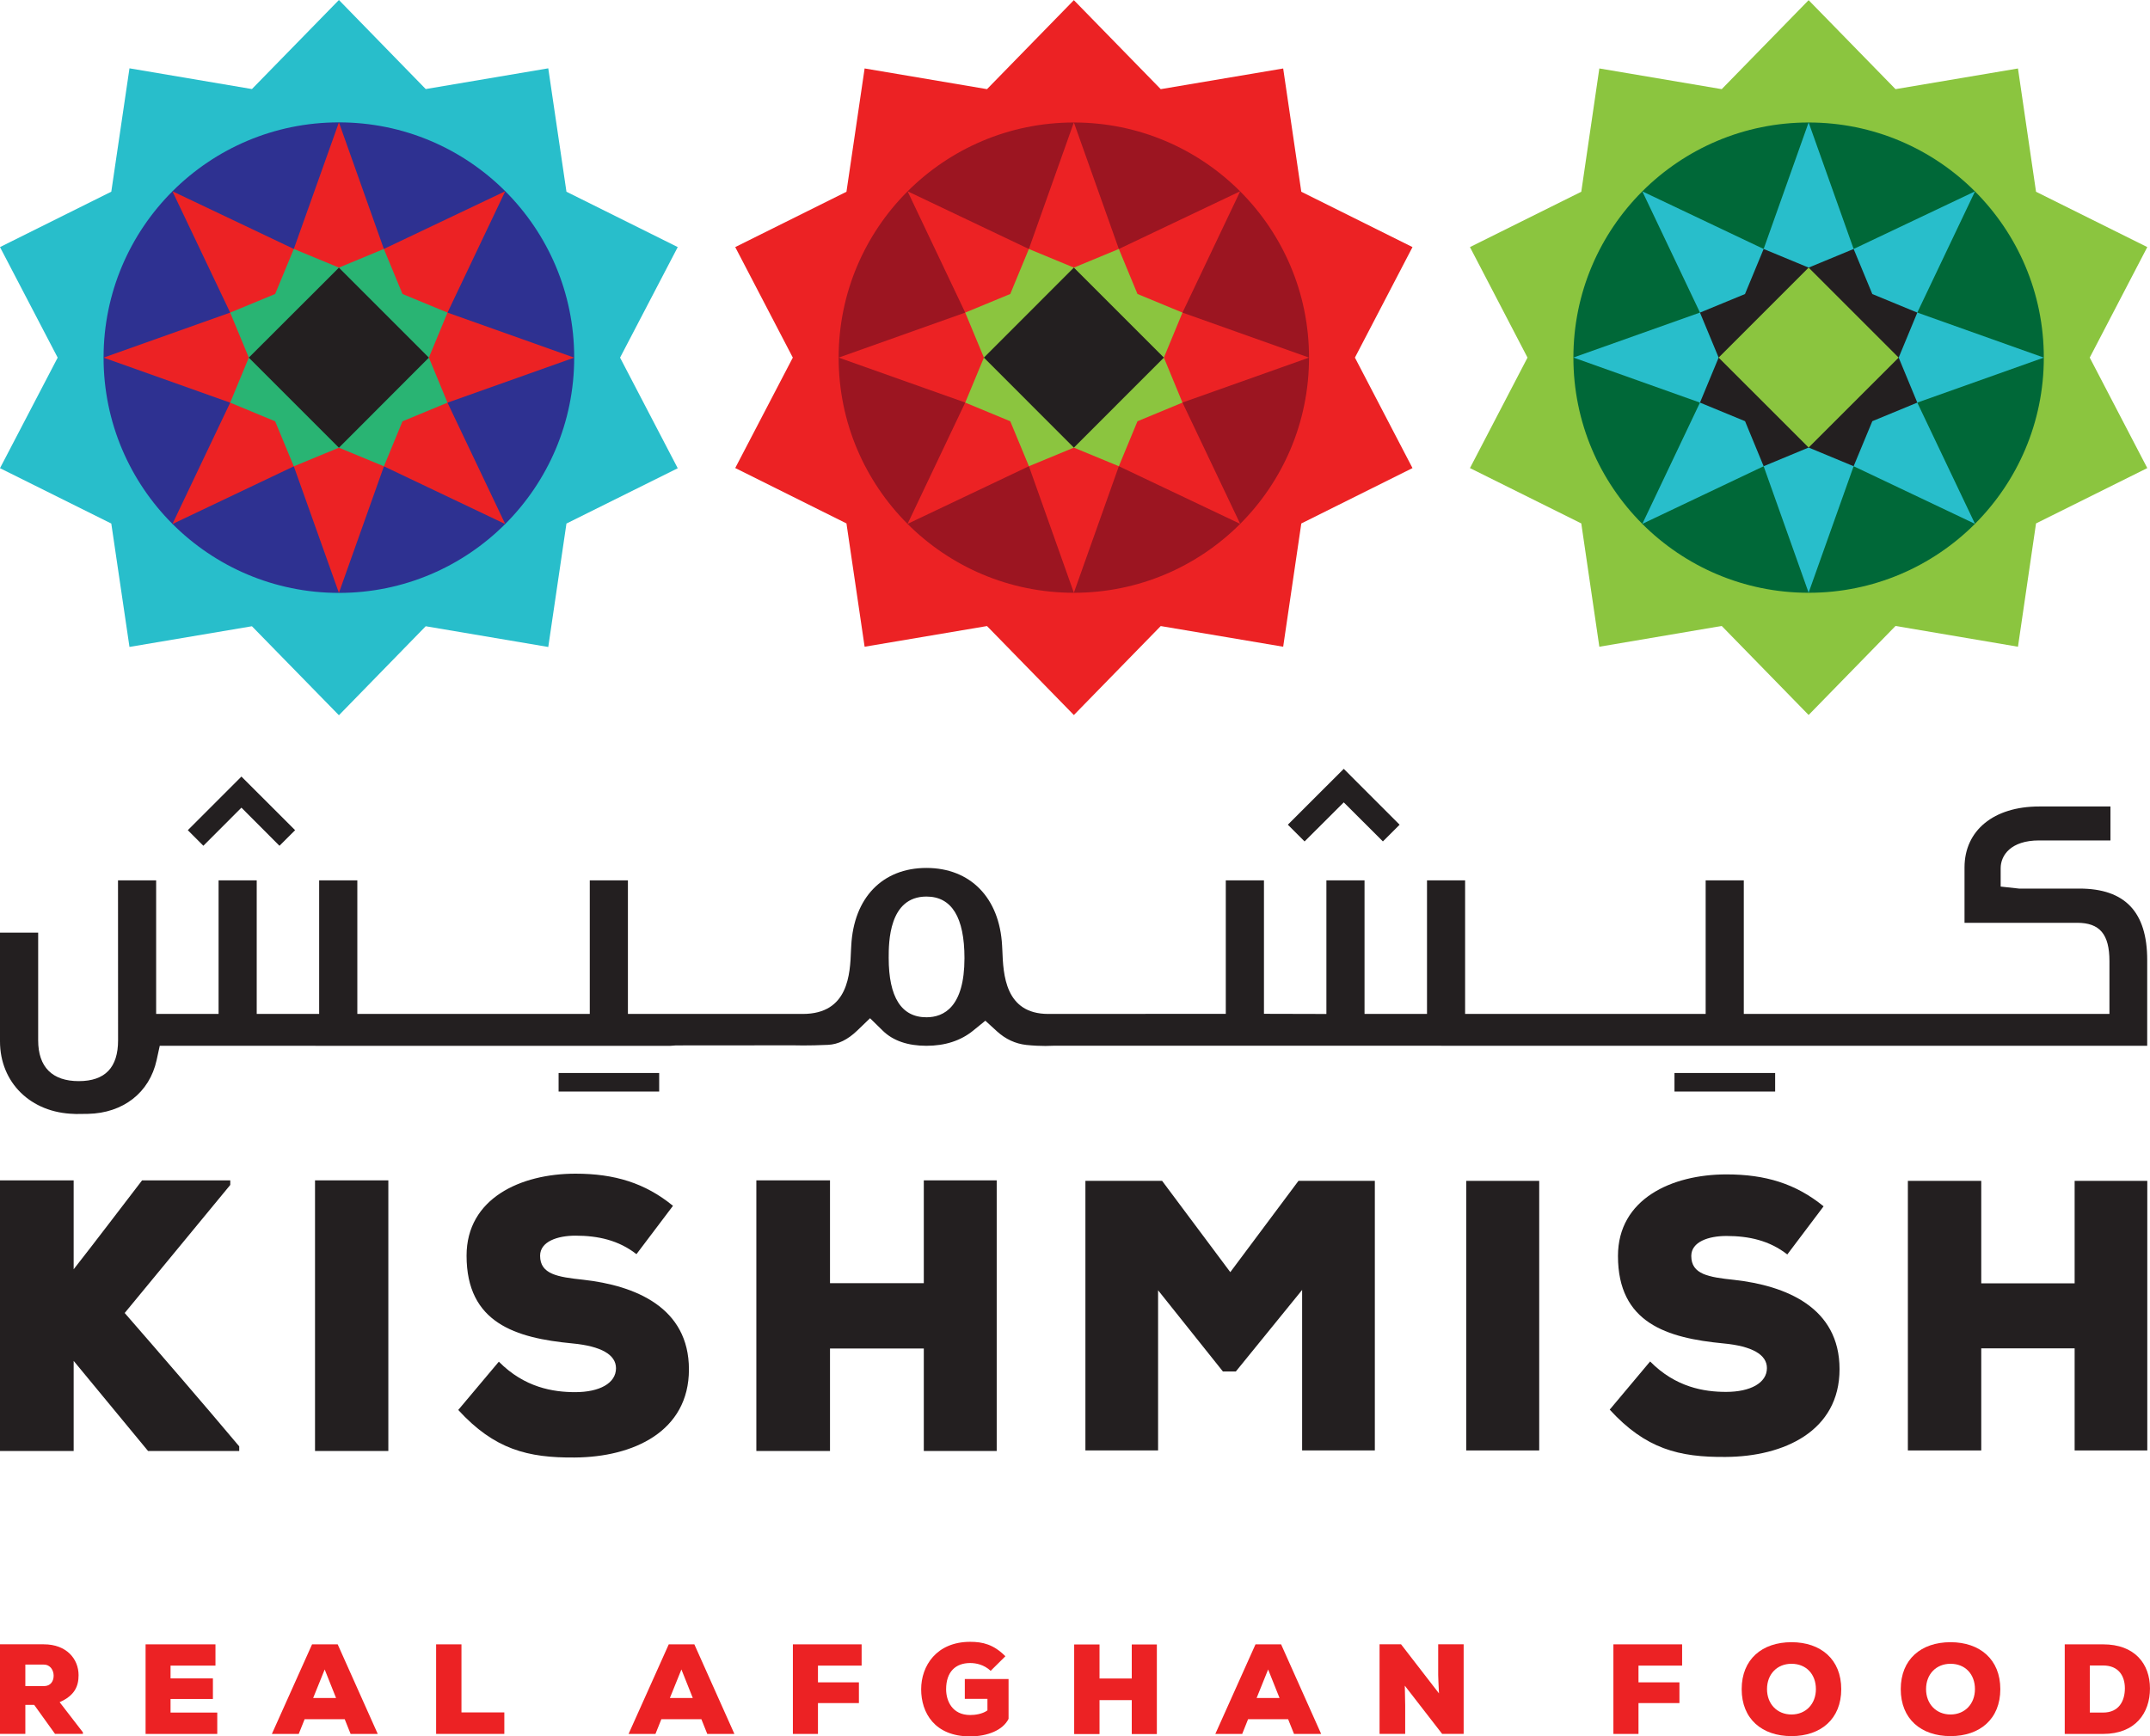
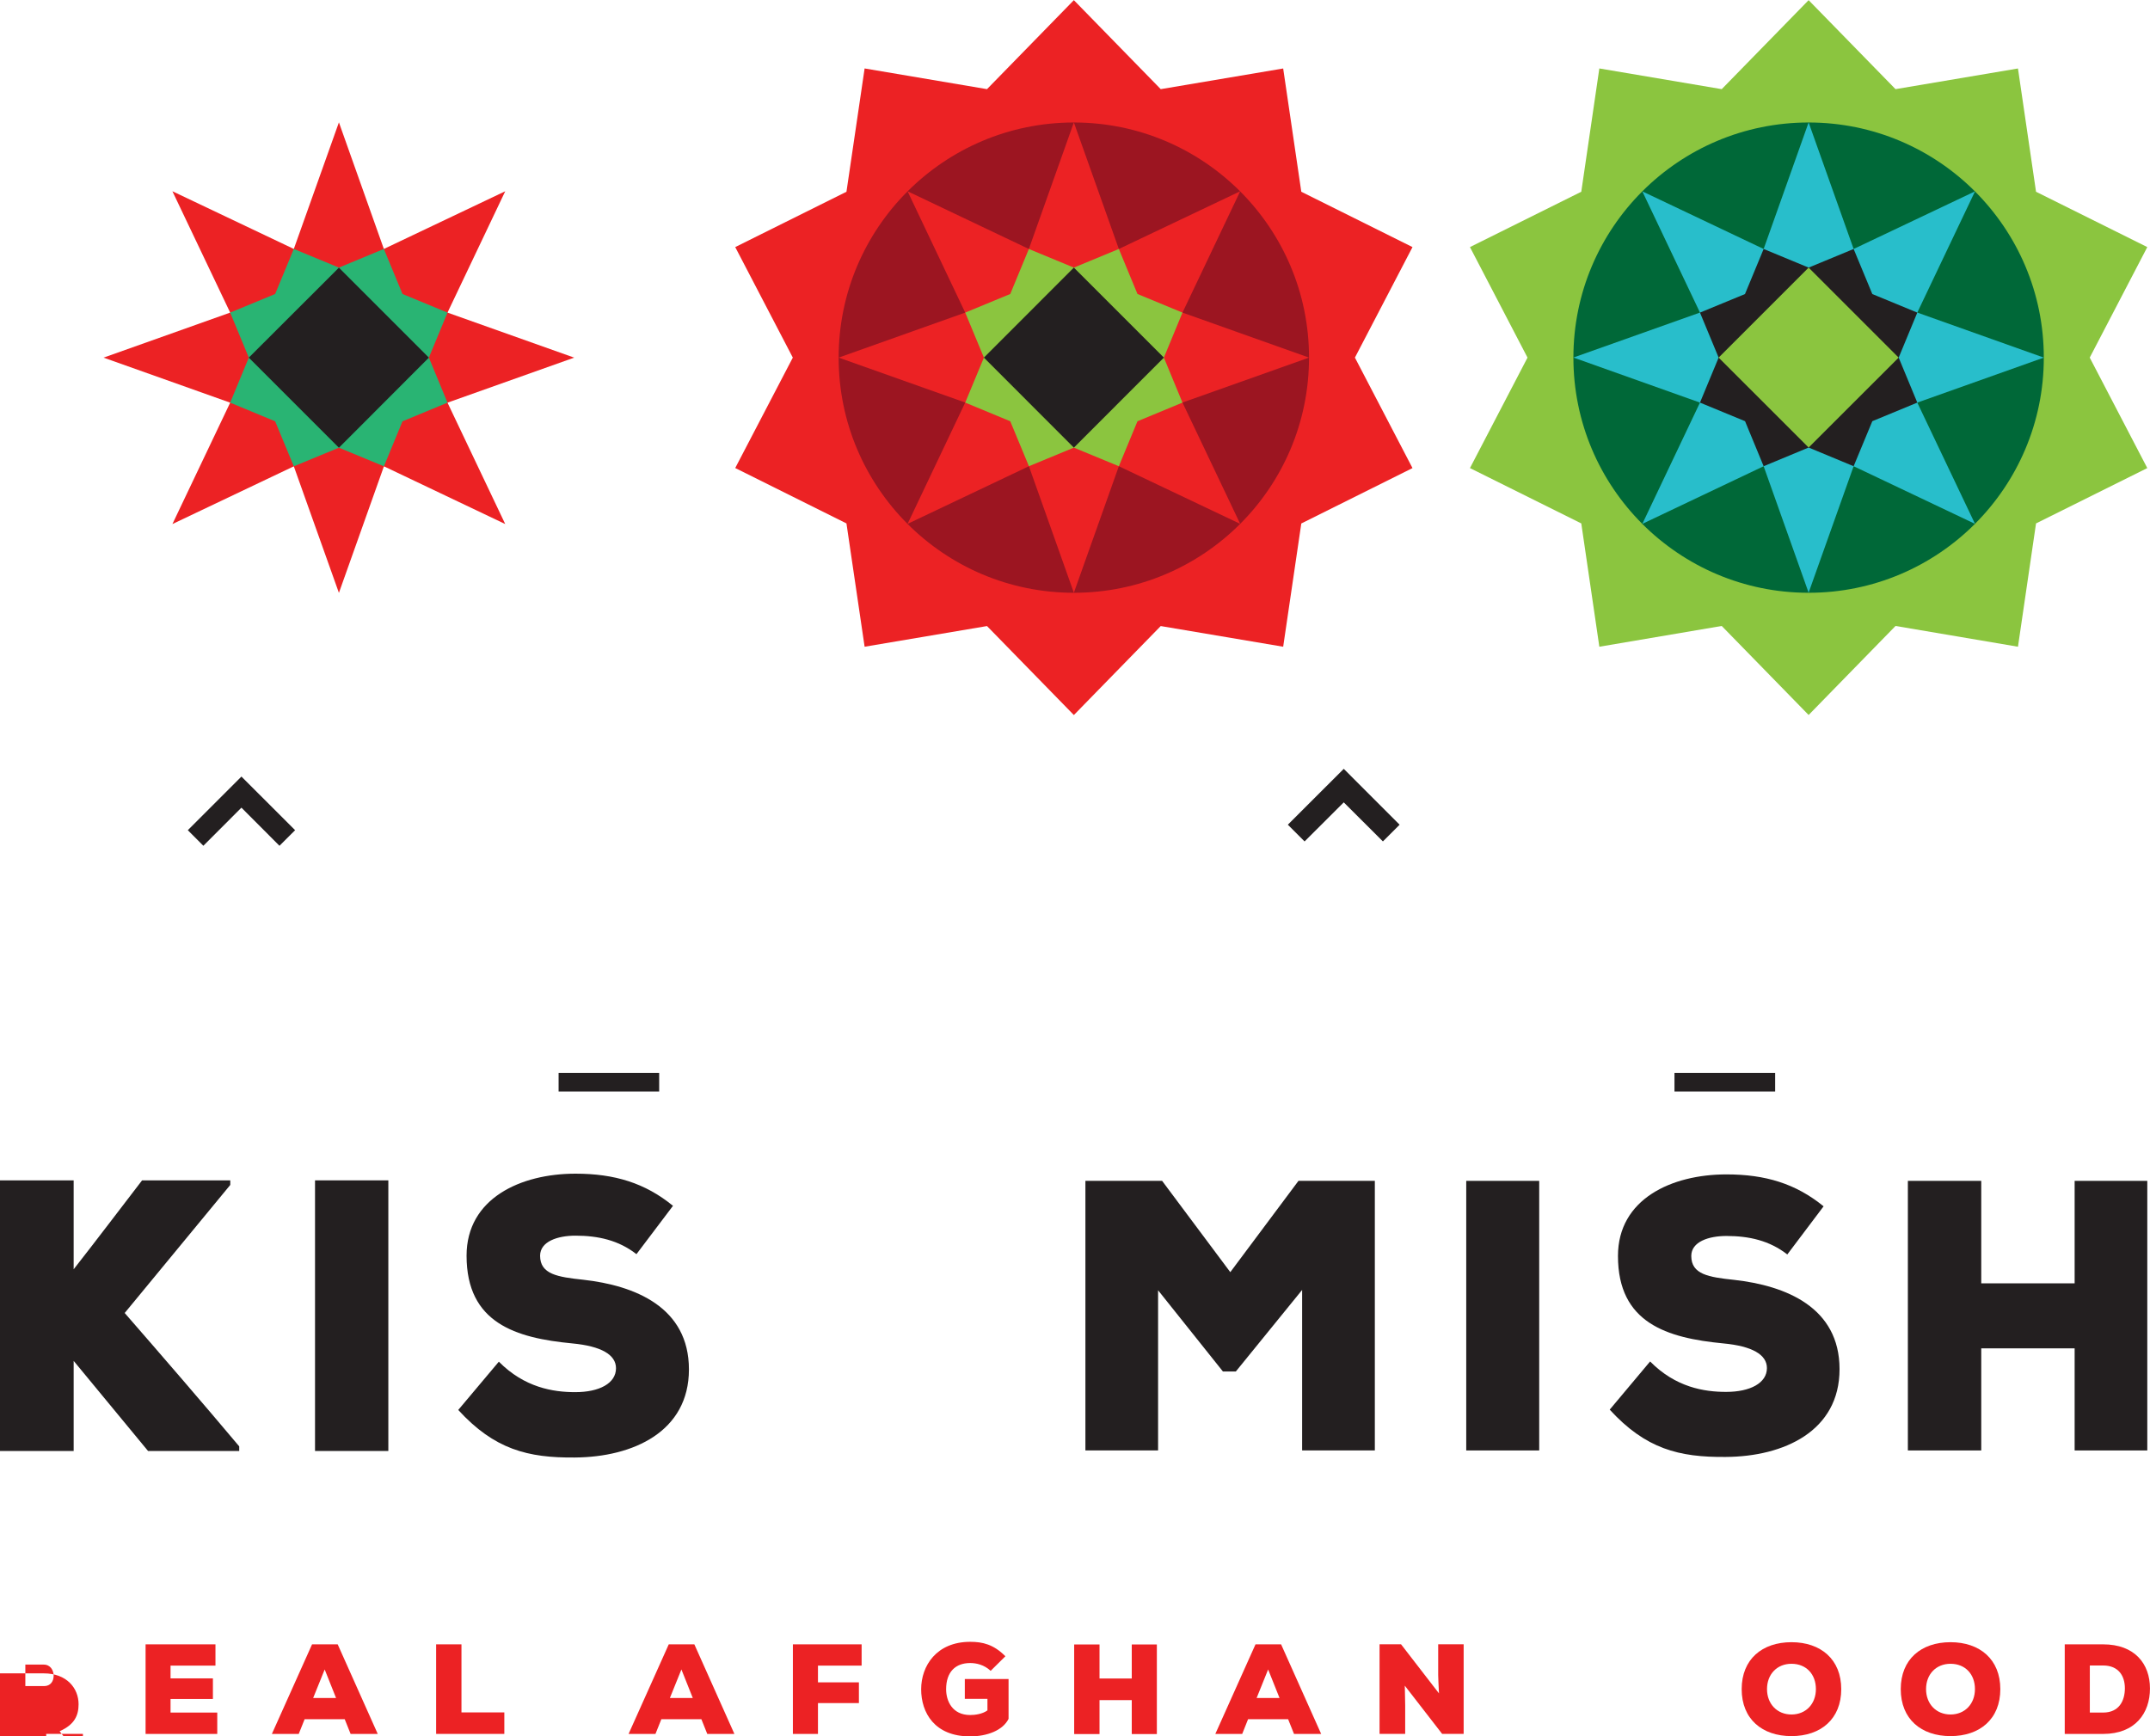
<svg xmlns="http://www.w3.org/2000/svg" id="Layer_1" viewBox="0 0 682.14 551.01">
  <defs>
    <style>
      .cls-1 {
        fill: #8bc53f;
      }

      .cls-2 {
        fill: #28becb;
      }

      .cls-3 {
        fill: #2e3191;
      }

      .cls-4 {
        fill: #006838;
      }

      .cls-5 {
        fill: #231f20;
      }

      .cls-6 {
        fill: #9c1521;
      }

      .cls-7 {
        fill: #29b473;
      }

      .cls-8 {
        fill: #ec2224;
      }
    </style>
  </defs>
  <g>
-     <path class="cls-8" d="M26.31,550.23h-8.85l-6.62-9.22h-2.8v9.22H0v-28.43h13.89c7.26,0,11.04,4.68,11.04,9.8,0,3.48-1.22,6.45-6.01,8.56l7.39,9.58v.49ZM8.04,528.23v6.83h5.93c2.11,0,3.05-1.59,3.05-3.29s-1.02-3.53-3.13-3.53h-5.85Z" />
+     <path class="cls-8" d="M26.31,550.23h-8.85h-2.8v9.22H0v-28.43h13.89c7.26,0,11.04,4.68,11.04,9.8,0,3.48-1.22,6.45-6.01,8.56l7.39,9.58v.49ZM8.04,528.23v6.83h5.93c2.11,0,3.05-1.59,3.05-3.29s-1.02-3.53-3.13-3.53h-5.85Z" />
    <polygon class="cls-8" points="68.93 550.24 46.19 550.24 46.19 521.81 68.36 521.81 68.36 528.56 54.11 528.56 54.11 532.61 67.55 532.61 67.55 539.15 54.11 539.15 54.11 543.46 68.93 543.46 68.93 550.24" />
    <path class="cls-8" d="M109.36,545.57h-12.71l-1.87,4.67h-8.52l12.75-28.43h8.13l12.71,28.43h-8.61l-1.87-4.67ZM103.02,529.77l-3.66,9.06h7.26l-3.61-9.06Z" />
    <polygon class="cls-8" points="146.41 521.81 146.41 543.41 160.01 543.41 160.01 550.23 138.37 550.23 138.37 521.81 146.41 521.81" />
    <path class="cls-8" d="M222.54,545.57h-12.71l-1.87,4.67h-8.53l12.75-28.43h8.12l12.71,28.43h-8.61l-1.87-4.67ZM216.2,529.77l-3.66,9.06h7.26l-3.61-9.06Z" />
    <polygon class="cls-8" points="251.56 550.24 251.56 521.81 273.37 521.81 273.37 528.56 259.52 528.56 259.52 533.87 272.51 533.87 272.51 540.45 259.52 540.45 259.52 550.24 251.56 550.24" />
    <path class="cls-8" d="M314.31,530.22c-2.07-1.95-4.59-2.48-6.49-2.48-4.63,0-7.64,2.77-7.64,8.33,0,3.66,1.91,8.17,7.64,8.17,1.5,0,3.85-.29,5.47-1.47v-3.66h-7.18v-6.29h13.88v12.63c-1.78,3.62-6.73,5.57-12.22,5.57-11.25,0-15.51-7.51-15.51-14.95s4.87-15.06,15.56-15.06c3.94,0,7.42.81,11.16,4.58l-4.67,4.63Z" />
    <polygon class="cls-8" points="359.08 550.28 359.08 539.51 348.85 539.51 348.85 550.28 340.81 550.28 340.81 521.85 348.85 521.85 348.85 532.65 359.08 532.65 359.08 521.85 367.04 521.85 367.04 550.28 359.08 550.28" />
    <path class="cls-8" d="M408.69,545.57h-12.71l-1.86,4.67h-8.53l12.75-28.43h8.12l12.71,28.43h-8.61l-1.87-4.67ZM402.35,529.77l-3.65,9.06h7.26l-3.62-9.06Z" />
    <path class="cls-8" d="M456.55,537.36c-.2-3.41-.2-4.71-.25-5.81v-9.75h8.08v28.43h-6.82l-11.85-15.3.12,6.21v9.09h-8.13v-28.43h6.82l12.02,15.56Z" />
-     <polygon class="cls-8" points="511.89 550.24 511.89 521.81 533.69 521.81 533.69 528.56 519.85 528.56 519.85 533.87 532.84 533.87 532.84 540.45 519.85 540.45 519.85 550.24 511.89 550.24" />
    <path class="cls-8" d="M568.39,550.93c-9.3,0-15.8-5.4-15.8-14.9s6.5-14.9,15.8-14.9,15.79,5.44,15.79,14.9-6.46,14.9-15.79,14.9M568.39,527.98c-4.59,0-7.76,3.33-7.76,8.04s3.21,8.05,7.76,8.05,7.75-3.34,7.75-8.05-3.05-8.04-7.75-8.04" />
    <path class="cls-8" d="M618.85,550.93c-9.3,0-15.79-5.4-15.79-14.9s6.49-14.9,15.79-14.9,15.8,5.44,15.8,14.9-6.47,14.9-15.8,14.9M618.85,527.98c-4.58,0-7.76,3.33-7.76,8.04s3.22,8.05,7.76,8.05,7.75-3.34,7.75-8.05-3.05-8.04-7.75-8.04" />
    <path class="cls-8" d="M667.27,521.81c10.03,0,14.86,6.18,14.86,14.01s-4.68,14.42-14.86,14.42h-12.18v-28.43h12.18ZM663.05,543.46h4.22c5.11,0,6.9-3.82,6.9-7.71s-1.99-7.23-6.9-7.23h-4.22v14.94Z" />
  </g>
  <g>
    <path class="cls-5" d="M567.06,398.08c-5.66-4.41-12.14-5.86-19.31-5.86-5.63,0-11.15,1.82-11.15,6.34,0,5.87,5.52,6.73,13.61,7.59,16.36,1.83,33.43,8.68,33.43,28.34s-17.65,27.75-36.12,27.85c-14.81.14-25.39-2.55-36.8-15.01l12.82-15.29c8.1,8.22,17.17,9.66,24.11,9.66,7.64,0,12.95-2.81,12.95-7.56,0-4.28-4.73-6.97-13.77-7.82-17.99-1.72-33.49-6.49-33.49-27.75,0-18.09,17.04-25.89,34.42-25.89,12.37,0,22,2.94,30.82,10.13l-11.51,15.27Z" />
    <path class="cls-5" d="M658.23,460.28v-32.4h-29.63v32.4h-23.28v-85.55h23.28v32.52h29.63v-32.52h23.05v85.55h-23.05Z" />
    <path class="cls-5" d="M413.14,409.33l-21.04,25.89h-4.1l-20.57-25.77v50.83h-23.06v-85.55h24.34l21.63,28.97,21.63-28.97h24.23v85.55h-23.07v-50.95Z" />
    <path class="cls-5" d="M465.2,460.28v-85.55h23.15v85.55h-23.15Z" />
    <path class="cls-5" d="M73.06,376.02l-33.5,40.64c11.55,13.26,24.9,28.71,36.34,42.33v1.46h-28.93l-23.6-28.59v28.59H0v-85.88h23.37v28.22c7.11-9.07,14.74-19.15,21.71-28.22h27.98v1.45Z" />
    <path class="cls-5" d="M99.95,460.45v-85.88h23.26v85.88h-23.26Z" />
    <path class="cls-5" d="M201.93,397.99c-5.66-4.42-12.16-5.87-19.35-5.87-5.66,0-11.22,1.84-11.22,6.37,0,5.89,5.56,6.75,13.71,7.62,16.41,1.84,33.51,8.71,33.51,28.46s-17.69,27.83-36.24,27.95c-14.87.14-25.49-2.57-36.95-15.09l12.88-15.32c8.14,8.22,17.23,9.67,24.22,9.67,7.66,0,12.95-2.79,12.95-7.59,0-4.3-4.71-7-13.8-7.87-18.06-1.71-33.61-6.48-33.61-27.85,0-18.15,17.1-26.02,34.56-26.02,12.38,0,22.08,2.96,30.93,10.2l-11.58,15.33Z" />
-     <path class="cls-5" d="M293.1,460.45v-32.52h-29.76v32.52h-23.37v-85.88h23.37v32.63h29.76v-32.63h23.13v85.88h-23.13Z" />
  </g>
  <g>
    <polygon class="cls-5" points="76.6 256.3 64.52 268.39 59.59 263.45 76.6 246.43 93.63 263.45 88.67 268.4 76.6 256.3" />
    <polygon class="cls-5" points="408.6 261.71 426.34 243.98 444.06 261.71 438.76 267.01 426.34 254.62 413.91 267.02 408.6 261.71" />
-     <path class="cls-5" d="M23.56,353.48c-13.87-.33-23.56-10-23.56-23.01v-34.52h12.11v34.19c0,8.46,4.46,12.94,12.87,12.94s12.48-4.36,12.48-12.94l-.02-50.77h12.1v42.39h19.81v-42.39h12.1v42.39h19.81v-42.39h12.11v42.39h73.75v-42.39h12.1v42.39h55.48c14.52,0,15.01-12.66,15.3-20.23l.08-1.43c.78-15.22,9.92-24.67,23.84-24.67s23.22,9.44,24.02,24.66l.08,1.52c.29,7.49.78,20.15,14.57,20.15l56.32-.03v-42.36h12.11v42.35l19.81.05v-42.4h12.1v42.39h19.82v-42.39h12.09v42.39h76.32v-42.39h12.1v42.39h116.01v-16.75c0-8.53-3.06-12.17-10.23-12.17h-35.75v-17.57c0-11.75,9.28-19.34,23.65-19.34h22.65v10.77h-22.65c-8.99,0-12.18,4.75-12.18,8.81v5.83l5.83.64h19.14c14.48,0,21.52,7.41,21.52,22.66v27.23l-346.89-.02c-.96.05-1.76.07-2.67.07-1.68,0-3.74-.08-6.05-.32-3.47-.38-6.61-1.84-9.32-4.31l-3.7-3.38-3.89,3.16c-3.92,3.19-8.91,4.8-14.81,4.8s-10.6-1.61-13.84-4.79l-4.04-3.96-4.07,3.92c-3.01,2.89-6.04,4.38-9.27,4.53-3.17.15-5.91.19-7.87.19s-3.09-.04-3.14-.04l-37.21.03-1.94.14-161.86-.02-1,4.58c-2.26,10.28-10.61,16.8-21.8,17.02l-3.75.04-.57-.02ZM293.94,284.51c-11.98,0-11.98,14.64-11.98,19.45,0,12.51,4.03,18.86,11.98,18.86,5.5,0,12.06-3.26,12.06-18.76,0-12.97-4.06-19.55-12.06-19.55Z" />
    <rect class="cls-5" x="177.23" y="340.5" width="31.91" height="5.89" />
    <rect class="cls-5" x="531.27" y="340.5" width="31.94" height="5.89" />
  </g>
  <polygon class="cls-8" points="340.71 .05 368.27 28.29 407.12 21.73 412.87 60.85 448.15 78.41 429.88 113.48 448.15 148.54 412.87 166.12 407.12 205.23 368.27 198.67 340.71 226.91 313.15 198.67 274.32 205.23 268.56 166.1 233.27 148.52 251.54 113.48 233.27 78.41 268.56 60.85 274.32 21.72 313.15 28.29 340.71 .05" />
  <path class="cls-6" d="M415.32,113.48c0,41.21-33.38,74.63-74.61,74.63s-74.63-33.42-74.63-74.63,33.44-74.61,74.63-74.61,74.61,33.4,74.61,74.61Z" />
  <polygon class="cls-8" points="340.71 188.1 326.45 147.95 287.95 166.24 306.24 127.74 266.08 113.48 306.24 99.2 287.95 60.7 326.43 79.01 340.71 38.85 354.98 79.01 393.48 60.7 375.17 99.2 415.32 113.48 375.17 127.74 393.48 166.24 354.98 147.95 340.71 188.1" />
  <polygon class="cls-1" points="369.27 113.48 375.17 99.2 360.89 93.29 354.98 79.01 340.71 84.92 326.43 79.01 320.53 93.29 306.24 99.2 312.17 113.48 306.24 127.76 320.53 133.68 326.45 147.95 340.71 142.05 354.98 147.95 360.89 133.68 375.17 127.76 369.27 113.48" />
  <polygon class="cls-5" points="340.71 84.92 312.17 113.48 340.71 142.05 369.27 113.48 340.71 84.92" />
  <polygon class="cls-1" points="573.83 .05 601.4 28.29 640.25 21.73 645.98 60.85 681.28 78.41 663.02 113.48 681.28 148.54 645.98 166.1 640.25 205.23 601.4 198.64 573.83 226.89 546.26 198.64 507.43 205.23 501.7 166.1 466.38 148.54 484.64 113.48 466.38 78.41 501.7 60.85 507.43 21.72 546.26 28.29 573.83 .05" />
  <path class="cls-4" d="M648.45,113.48c0,41.21-33.4,74.63-74.62,74.63s-74.63-33.42-74.63-74.63,33.42-74.61,74.63-74.61,74.62,33.41,74.62,74.61Z" />
  <polygon class="cls-2" points="573.83 188.08 559.56 147.95 521.07 166.24 539.36 127.76 499.2 113.46 539.36 99.19 521.07 60.73 559.56 79.01 573.83 38.85 588.11 79.01 626.62 60.73 608.31 99.19 648.45 113.48 608.31 127.76 626.62 166.24 588.11 147.95 573.83 188.08" />
  <polygon class="cls-5" points="602.4 113.48 608.31 99.2 594.04 93.31 588.11 79.01 573.83 84.92 559.56 79.01 553.64 93.31 539.36 99.2 545.28 113.48 539.36 127.76 553.66 133.66 559.56 147.95 573.83 142.02 588.11 147.95 594.04 133.66 608.31 127.76 602.4 113.48" />
  <polygon class="cls-1" points="573.83 84.92 545.28 113.48 573.83 142.02 602.39 113.48 573.83 84.92" />
-   <polygon class="cls-2" points="107.53 226.97 79.93 198.73 41.08 205.29 35.31 166.14 0 148.57 18.3 113.49 0 78.41 35.31 60.83 41.08 21.68 79.93 28.26 107.53 0 135.07 28.26 173.95 21.68 179.72 60.84 215.03 78.41 196.73 113.49 215.03 148.59 179.72 166.14 173.95 205.31 135.07 198.73 107.53 226.97" />
-   <path class="cls-3" d="M32.86,113.48c0-41.23,33.42-74.65,74.67-74.65s74.65,33.42,74.65,74.65-33.44,74.67-74.65,74.67-74.67-33.42-74.67-74.67Z" />
  <polygon class="cls-8" points="107.53 38.83 121.79 79 160.3 60.69 141.98 99.2 182.18 113.49 141.98 127.78 160.3 166.3 121.81 147.98 107.53 188.14 93.22 147.98 54.7 166.3 73.03 127.78 32.86 113.49 73.03 99.2 54.7 60.69 93.22 79 107.53 38.83" />
  <polygon class="cls-7" points="78.94 113.48 73.03 127.78 87.3 133.7 93.22 147.98 107.53 142.07 121.81 147.98 127.7 133.7 141.98 127.78 136.07 113.48 141.98 99.2 127.7 93.29 121.79 79 107.53 84.92 93.22 79 87.3 93.29 73.03 99.2 78.94 113.48" />
  <polygon class="cls-5" points="107.53 142.08 136.07 113.49 107.53 84.94 78.94 113.49 107.53 142.08" />
</svg>